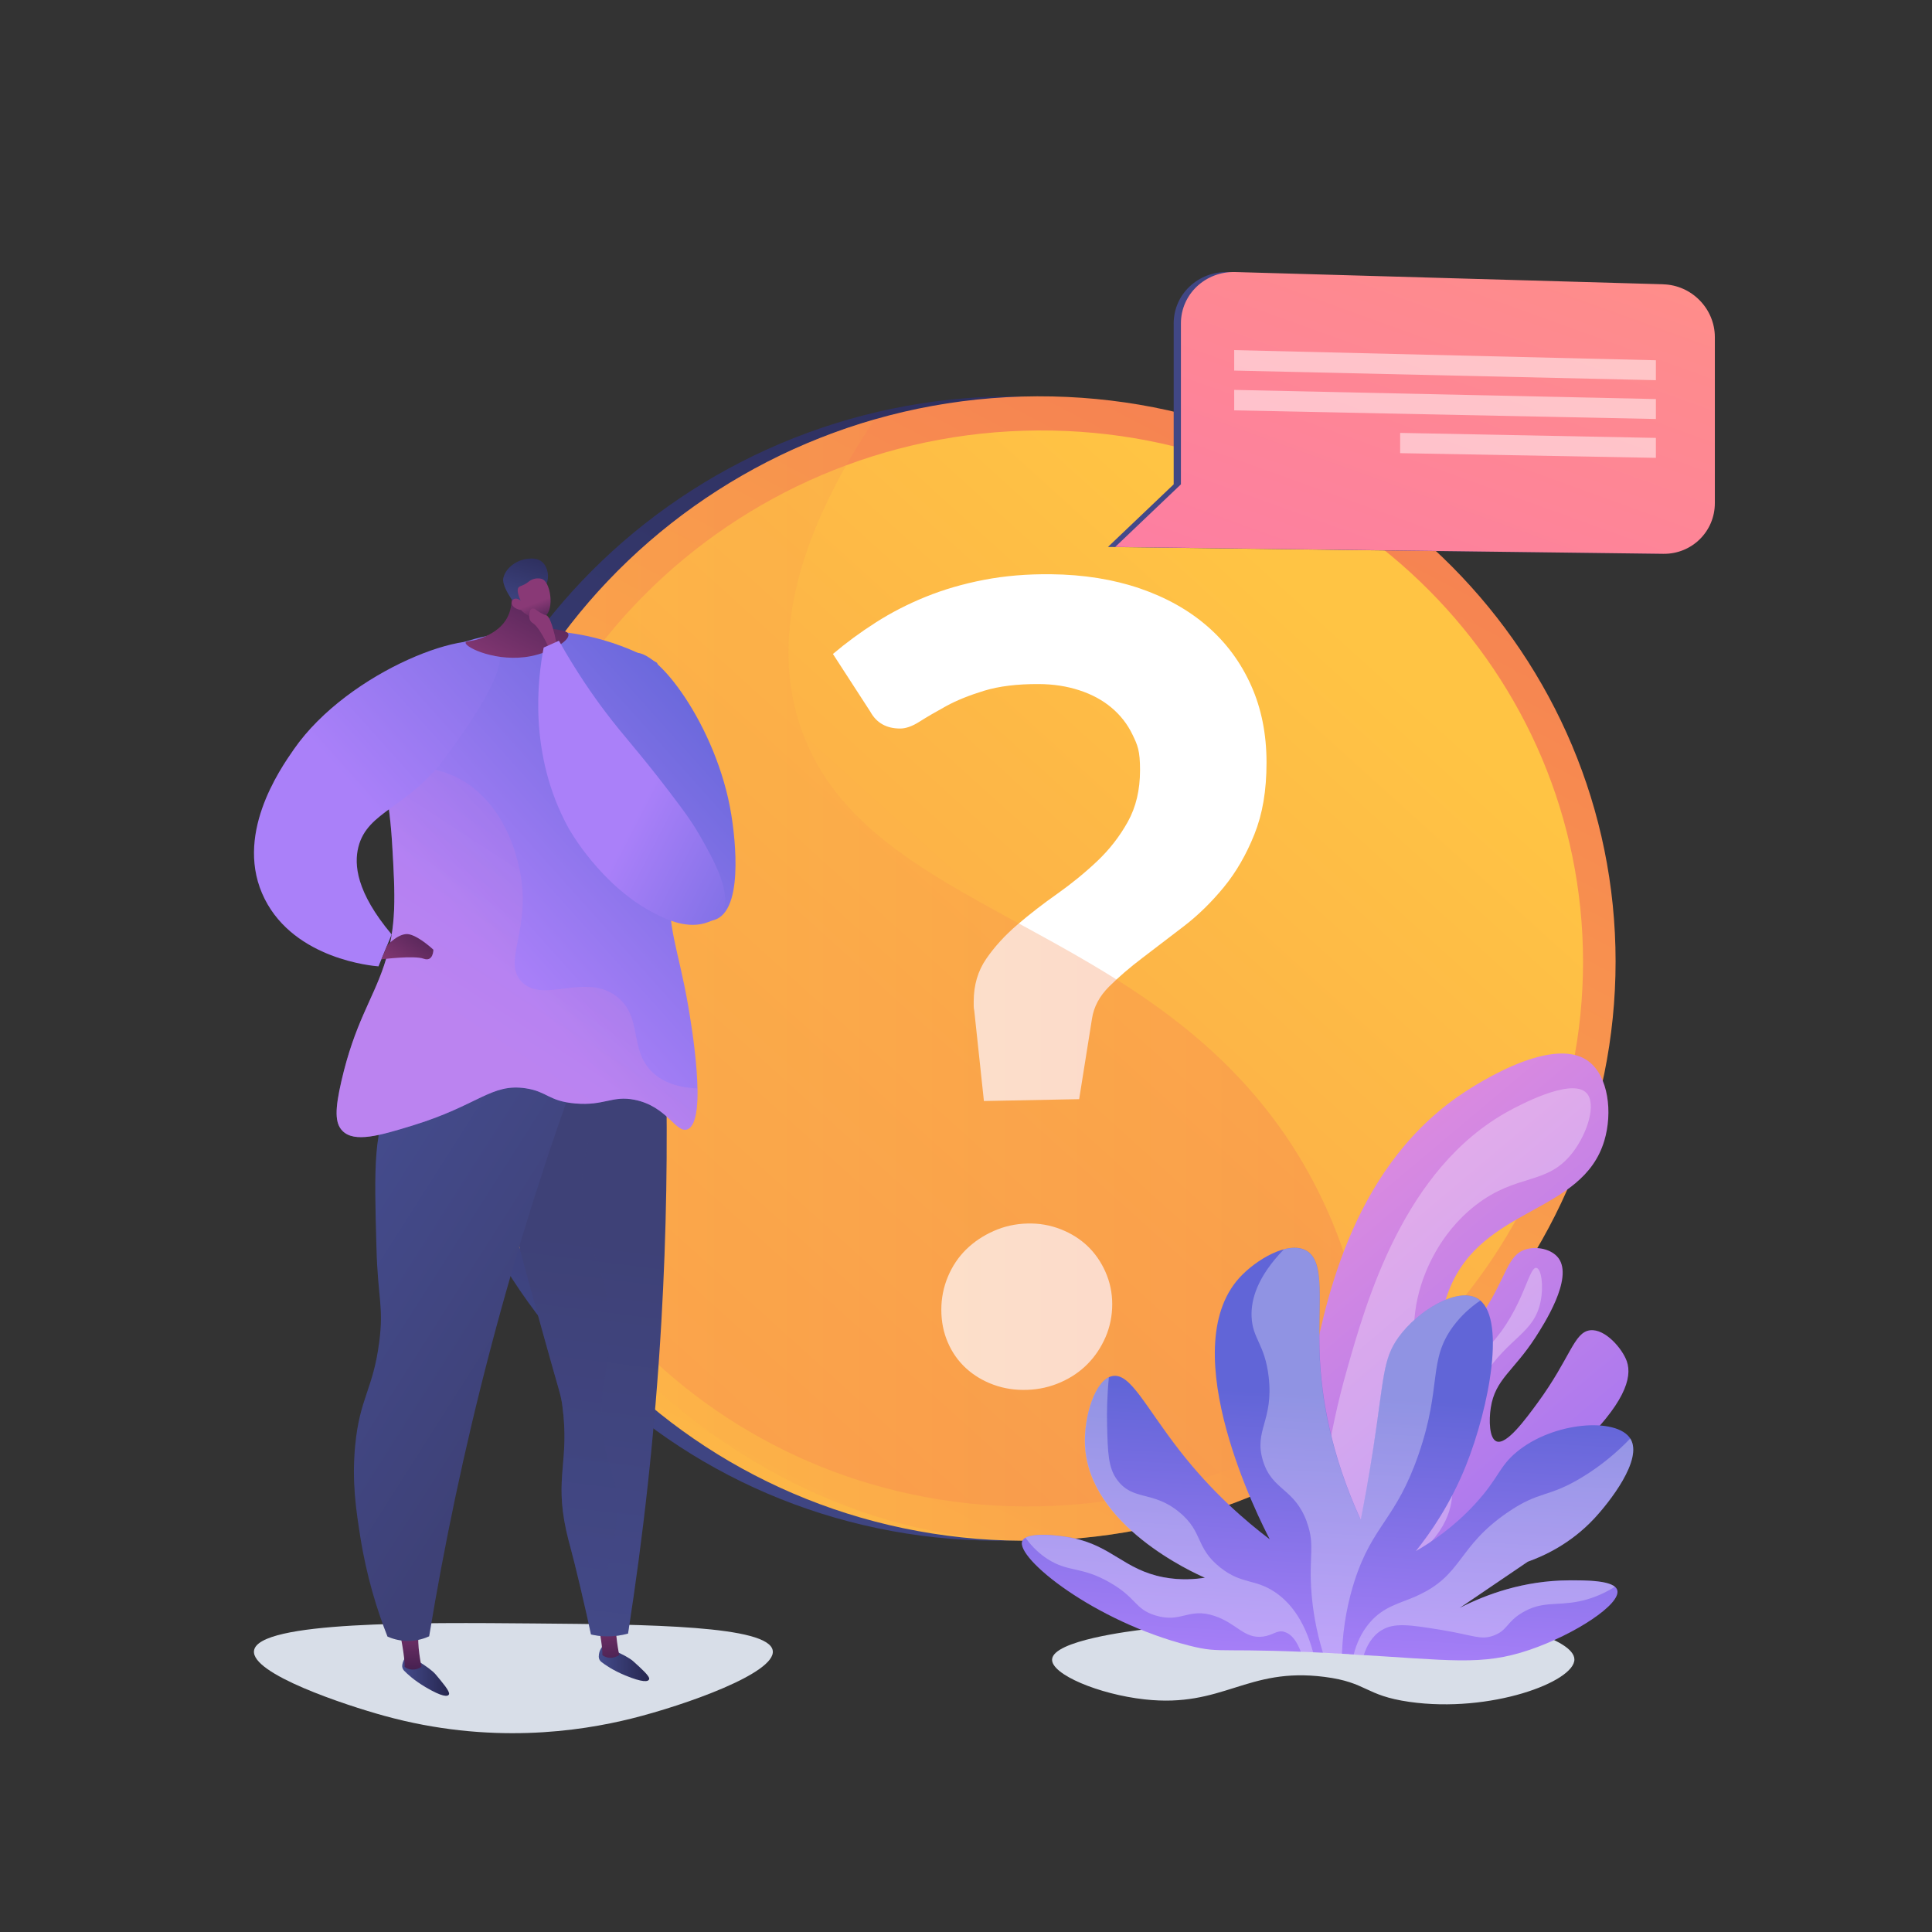
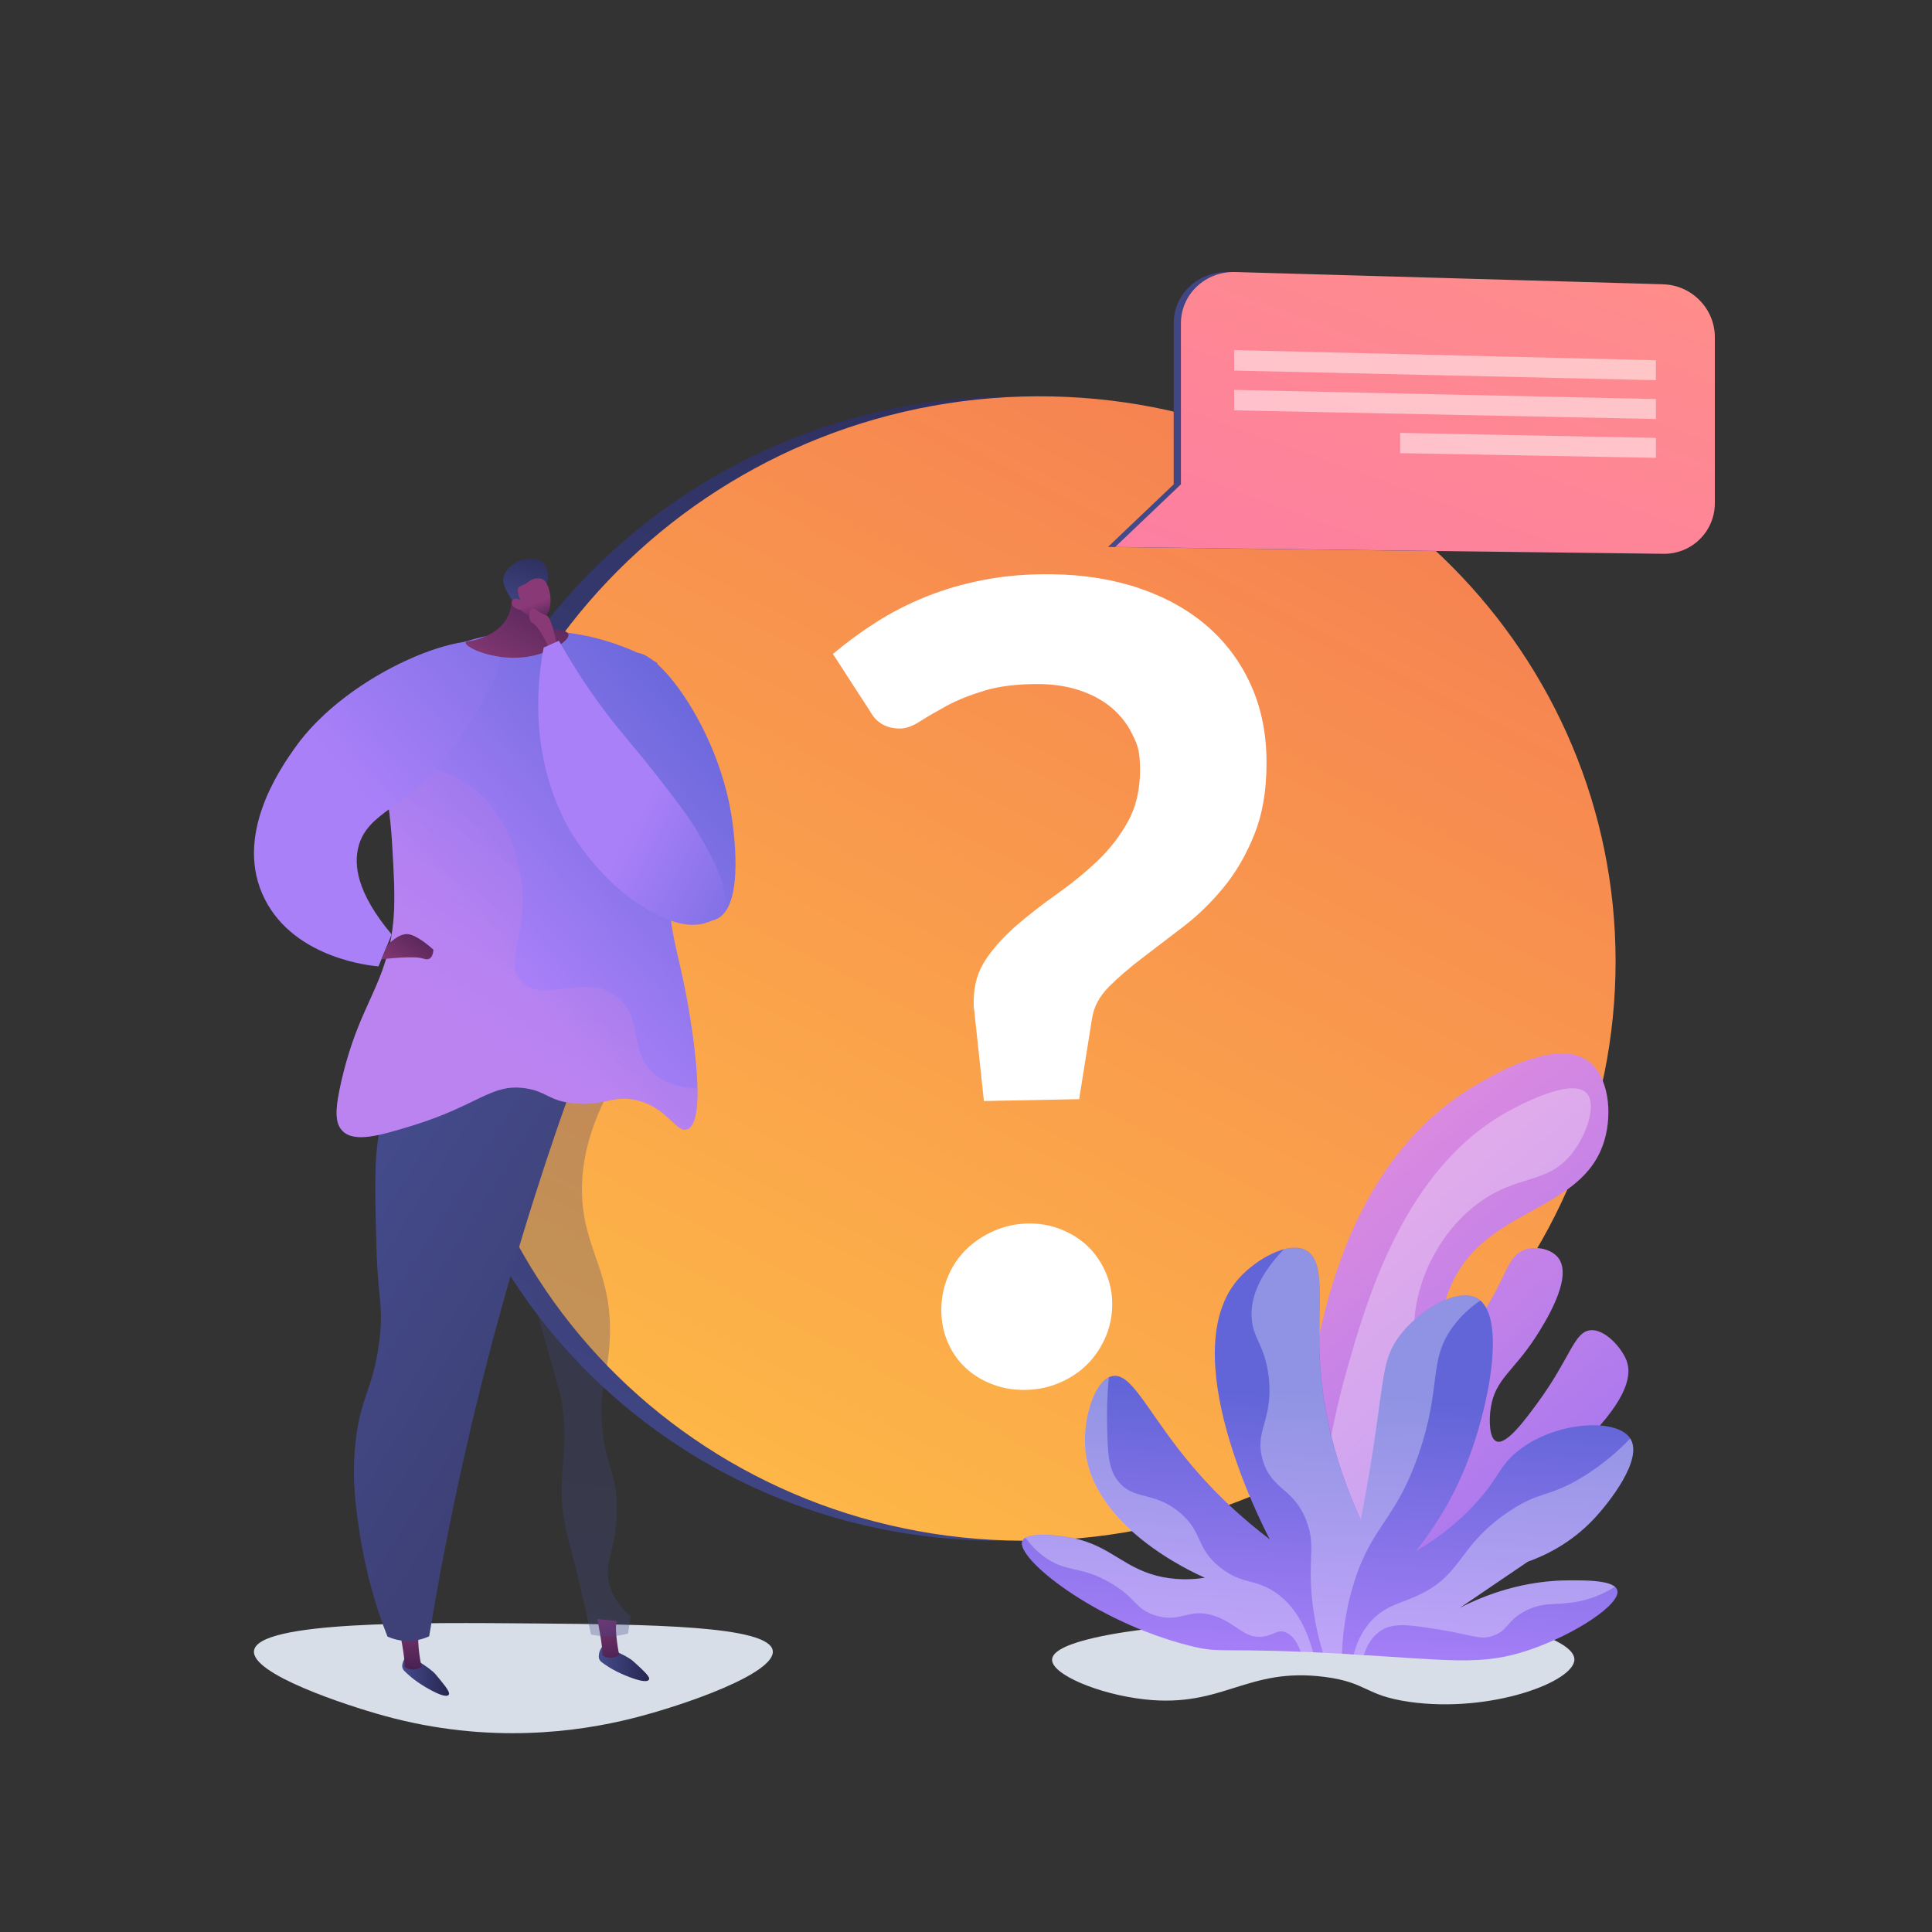
<svg xmlns="http://www.w3.org/2000/svg" viewBox="0 0 3710 3710">
  <rect x="0" y="0" width="3710" height="3710" fill="#333333" stroke="none" />
  <defs>
    <style>      .cls-1 {        fill: none;      }      .cls-2 {        fill: #d8dee8;      }      .cls-3 {        fill: url(#Dégradé_sans_nom_9);      }      .cls-4 {        fill: url(#Dégradé_sans_nom_6);      }      .cls-5 {        fill: url(#Dégradé_sans_nom_7);      }      .cls-6 {        fill: url(#Dégradé_sans_nom_5);      }      .cls-7 {        fill: url(#Dégradé_sans_nom_2);      }      .cls-8 {        fill: url(#Dégradé_sans_nom_3);      }      .cls-9 {        fill: url(#Dégradé_sans_nom_8);      }      .cls-10, .cls-11 {        fill: #fff;      }      .cls-12 {        fill: url(#Dégradé_sans_nom);      }      .cls-13 {        opacity: .5;      }      .cls-14 {        fill: url(#Dégradé_sans_nom_19);      }      .cls-15 {        fill: url(#Dégradé_sans_nom_18);      }      .cls-16 {        fill: url(#Dégradé_sans_nom_13);      }      .cls-17 {        fill: url(#Dégradé_sans_nom_10);      }      .cls-18 {        fill: url(#Dégradé_sans_nom_12);      }      .cls-19 {        fill: url(#Dégradé_sans_nom_15);      }      .cls-20 {        fill: url(#Dégradé_sans_nom_11);      }      .cls-21 {        fill: url(#Dégradé_sans_nom_16);      }      .cls-22 {        fill: url(#Dégradé_sans_nom_25);      }      .cls-23 {        fill: url(#Dégradé_sans_nom_23);      }      .cls-24 {        fill: url(#Dégradé_sans_nom_20);      }      .cls-25 {        fill: url(#Dégradé_sans_nom_24);      }      .cls-26 {        fill: url(#Dégradé_sans_nom_22);      }      .cls-27 {        fill: url(#Dégradé_sans_nom_21);      }      .cls-28 {        fill: url(#Dégradé_sans_nom_17);      }      .cls-28, .cls-29, .cls-30 {        opacity: .3;      }      .cls-28, .cls-29, .cls-30, .cls-11 {        isolation: isolate;      }      .cls-29 {        fill: url(#Dégradé_sans_nom_14);      }      .cls-30 {        fill: url(#Dégradé_sans_nom_4);      }      .cls-11 {        opacity: .3;      }    </style>
    <linearGradient id="Dégradé_sans_nom" data-name="Dégradé sans nom" x1="1144.4" y1="344.5" x2="2833.2" y2="3572.9" gradientTransform="translate(0 3710) scale(1 -1)" gradientUnits="userSpaceOnUse">
      <stop offset="0" stop-color="#444b8c" />
      <stop offset="1" stop-color="#26264f" />
    </linearGradient>
    <linearGradient id="Dégradé_sans_nom_2" data-name="Dégradé sans nom 2" x1="1194.3" y1="344.5" x2="2883.1" y2="3572.9" gradientTransform="translate(0 3710) scale(1 -1)" gradientUnits="userSpaceOnUse">
      <stop offset="0" stop-color="#ffc444" />
      <stop offset="1" stop-color="#f36f56" />
    </linearGradient>
    <linearGradient id="Dégradé_sans_nom_3" data-name="Dégradé sans nom 3" x1="2580.8" y1="2508" x2="-358.7" y2="-743.7" gradientTransform="translate(0 3710) scale(1 -1)" gradientUnits="userSpaceOnUse">
      <stop offset="0" stop-color="#ffc444" />
      <stop offset="1" stop-color="#f36f56" />
    </linearGradient>
    <linearGradient id="Dégradé_sans_nom_4" data-name="Dégradé sans nom 4" x1="863.1" y1="1827.9" x2="2639.4" y2="1827.9" gradientTransform="translate(0 3710) scale(1 -1)" gradientUnits="userSpaceOnUse">
      <stop offset="0" stop-color="#ffc444" />
      <stop offset="1" stop-color="#f36f56" />
    </linearGradient>
    <linearGradient id="Dégradé_sans_nom_5" data-name="Dégradé sans nom 5" x1="2127.7" y1="2917.1" x2="3279.1" y2="2917.1" gradientTransform="translate(0 3710) scale(1 -1)" gradientUnits="userSpaceOnUse">
      <stop offset="0" stop-color="#444b8c" />
      <stop offset="1" stop-color="#26264f" />
    </linearGradient>
    <linearGradient id="Dégradé_sans_nom_6" data-name="Dégradé sans nom 6" x1="2626.3" y1="3431.8" x2="1986.7" y2="1663.1" gradientTransform="translate(340.4 3710) scale(1 -1)" gradientUnits="userSpaceOnUse">
      <stop offset="0" stop-color="#ff9085" />
      <stop offset="1" stop-color="#fb6fbb" />
    </linearGradient>
    <linearGradient id="Dégradé_sans_nom_7" data-name="Dégradé sans nom 7" x1="2106.5" y1="1502.5" x2="1373.4" y2="630.8" gradientTransform="translate(4572.9 3710) rotate(-180)" gradientUnits="userSpaceOnUse">
      <stop offset="0" stop-color="#e38ddd" />
      <stop offset="1" stop-color="#9571f6" />
    </linearGradient>
    <linearGradient id="Dégradé_sans_nom_8" data-name="Dégradé sans nom 8" x1="2133.3" y1="553.7" x2="2075.2" y2="1081.6" gradientTransform="translate(4689.5 3651) rotate(177)" gradientUnits="userSpaceOnUse">
      <stop offset="0" stop-color="#aa80f9" />
      <stop offset="1" stop-color="#6165d7" />
    </linearGradient>
    <linearGradient id="Dégradé_sans_nom_9" data-name="Dégradé sans nom 9" x1="-2987.2" y1="515.3" x2="-2890.4" y2="515.3" gradientTransform="translate(4137 3710) scale(1 -1)" gradientUnits="userSpaceOnUse">
      <stop offset="0" stop-color="#444b8c" />
      <stop offset="1" stop-color="#26264f" />
    </linearGradient>
    <linearGradient id="Dégradé_sans_nom_10" data-name="Dégradé sans nom 10" x1="-2952" y1="471" x2="-2976.8" y2="630" gradientTransform="translate(4137 3710) scale(1 -1)" gradientUnits="userSpaceOnUse">
      <stop offset="0" stop-color="#311944" />
      <stop offset="1" stop-color="#893976" />
    </linearGradient>
    <linearGradient id="Dégradé_sans_nom_11" data-name="Dégradé sans nom 11" x1="-3364.8" y1="492.5" x2="-3274.6" y2="492.5" gradientTransform="translate(4137 3710) scale(1 -1)" gradientUnits="userSpaceOnUse">
      <stop offset="0" stop-color="#444b8c" />
      <stop offset="1" stop-color="#26264f" />
    </linearGradient>
    <linearGradient id="Dégradé_sans_nom_12" data-name="Dégradé sans nom 12" x1="-3347.3" y1="467.8" x2="-3350" y2="614.4" gradientTransform="translate(4137 3710) scale(1 -1)" gradientUnits="userSpaceOnUse">
      <stop offset="0" stop-color="#311944" />
      <stop offset="1" stop-color="#893976" />
    </linearGradient>
    <linearGradient id="Dégradé_sans_nom_13" data-name="Dégradé sans nom 13" x1="-3140.8" y1="396.4" x2="-3023.5" y2="1339.7" gradientTransform="translate(4137 3710) scale(1 -1)" gradientUnits="userSpaceOnUse">
      <stop offset="0" stop-color="#444b8c" />
      <stop offset="1" stop-color="#3e4177" />
    </linearGradient>
    <linearGradient id="Dégradé_sans_nom_14" data-name="Dégradé sans nom 14" x1="-3141.8" y1="396.6" x2="-3024.6" y2="1339.9" gradientTransform="translate(4137 3710) scale(1 -1)" gradientUnits="userSpaceOnUse">
      <stop offset="0" stop-color="#444b8c" />
      <stop offset="1" stop-color="#3e4177" />
    </linearGradient>
    <linearGradient id="Dégradé_sans_nom_15" data-name="Dégradé sans nom 15" x1="-3535.9" y1="1328.3" x2="-3096.2" y2="1048.5" gradientTransform="translate(4137 3710) scale(1 -1)" gradientUnits="userSpaceOnUse">
      <stop offset="0" stop-color="#444b8c" />
      <stop offset="1" stop-color="#3e4177" />
    </linearGradient>
    <linearGradient id="Dégradé_sans_nom_16" data-name="Dégradé sans nom 16" x1="-3201.1" y1="1883.5" x2="-2670.8" y2="2359.1" gradientTransform="translate(4137 3710) scale(1 -1)" gradientUnits="userSpaceOnUse">
      <stop offset="0" stop-color="#aa80f9" />
      <stop offset="1" stop-color="#6165d7" />
    </linearGradient>
    <linearGradient id="Dégradé_sans_nom_17" data-name="Dégradé sans nom 17" x1="-3233.1" y1="1727.4" x2="-2856.5" y2="2303" gradientTransform="translate(4137 3710) scale(1 -1)" gradientUnits="userSpaceOnUse">
      <stop offset="0" stop-color="#e38ddd" />
      <stop offset="1" stop-color="#9571f6" />
    </linearGradient>
    <linearGradient id="Dégradé_sans_nom_18" data-name="Dégradé sans nom 18" x1="-3197.9" y1="1879.9" x2="-2667.6" y2="2355.5" gradientTransform="translate(4137 3710) scale(1 -1)" gradientUnits="userSpaceOnUse">
      <stop offset="0" stop-color="#aa80f9" />
      <stop offset="1" stop-color="#6165d7" />
    </linearGradient>
    <linearGradient id="Dégradé_sans_nom_19" data-name="Dégradé sans nom 19" x1="-3410" y1="2142.9" x2="-2843.2" y2="2651.3" gradientTransform="translate(4137 3710) scale(1 -1)" gradientUnits="userSpaceOnUse">
      <stop offset="0" stop-color="#aa80f9" />
      <stop offset="1" stop-color="#6165d7" />
    </linearGradient>
    <linearGradient id="Dégradé_sans_nom_20" data-name="Dégradé sans nom 20" x1="-3039.4" y1="2681.6" x2="-3186" y2="2402.7" gradientTransform="translate(4137 3710) scale(1 -1)" gradientUnits="userSpaceOnUse">
      <stop offset="0" stop-color="#311944" />
      <stop offset="1" stop-color="#893976" />
    </linearGradient>
    <linearGradient id="Dégradé_sans_nom_21" data-name="Dégradé sans nom 21" x1="3318.9" y1="4003.9" x2="3263" y2="4145.8" gradientTransform="translate(5137.5 5374.8) rotate(170.6) scale(1 1.2) skewX(1.4)" gradientUnits="userSpaceOnUse">
      <stop offset="0" stop-color="#444b8c" />
      <stop offset="1" stop-color="#26264f" />
    </linearGradient>
    <linearGradient id="Dégradé_sans_nom_22" data-name="Dégradé sans nom 22" x1="-3092.6" y1="2495.4" x2="-3113.2" y2="2550.7" gradientTransform="translate(4137 3710) scale(1 -1)" gradientUnits="userSpaceOnUse">
      <stop offset="0" stop-color="#311944" />
      <stop offset="1" stop-color="#893976" />
    </linearGradient>
    <linearGradient id="Dégradé_sans_nom_23" data-name="Dégradé sans nom 23" x1="-3088.4" y1="2436.5" x2="-3091.1" y2="2468.5" gradientTransform="translate(4137 3710) scale(1 -1)" gradientUnits="userSpaceOnUse">
      <stop offset="0" stop-color="#311944" />
      <stop offset="1" stop-color="#893976" />
    </linearGradient>
    <linearGradient id="Dégradé_sans_nom_24" data-name="Dégradé sans nom 24" x1="1239.3" y1="2179.4" x2="1628.7" y2="1977.7" gradientTransform="translate(0 3710) scale(1 -1)" gradientUnits="userSpaceOnUse">
      <stop offset="0" stop-color="#aa80f9" />
      <stop offset="1" stop-color="#6165d7" />
    </linearGradient>
    <linearGradient id="Dégradé_sans_nom_25" data-name="Dégradé sans nom 25" x1="-3284" y1="1973.9" x2="-3383.9" y2="1839.3" gradientTransform="translate(4137 3710) scale(1 -1)" gradientUnits="userSpaceOnUse">
      <stop offset="0" stop-color="#311944" />
      <stop offset="1" stop-color="#893976" />
    </linearGradient>
  </defs>
  <g>
    <g id="Calque_1">
      <g id="Illustration">
        <g>
          <g>
            <path class="cls-12" d="M3052.6,1846.3c0,586.3-475.1,1083.3-1081.3,1111.1-629.6,28.8-1158-456.1-1158-1084S1341.7,747.7,1971.3,761.3c606.2,13.1,1081.3,498.6,1081.3,1085Z" />
            <path class="cls-7" d="M3102.4,1846.3c0,586.3-475.1,1083.3-1081.3,1111.1-629.6,28.8-1158-456.1-1158-1084S1391.5,747.7,2021.1,761.3c606.2,13.1,1081.3,498.6,1081.3,1085Z" />
-             <path class="cls-8" d="M3039.9,1847c0,552.4-448.2,1019.9-1018.8,1044.8-591.3,25.8-1086.7-430.2-1086.7-1019.4s495.3-1057.2,1086.7-1045.6c570.7,11.2,1018.8,467.8,1018.8,1020.2Z" />
            <path class="cls-10" d="M1599.5,1255.8c25.1-21.3,52.5-41.5,82.3-60.5,29.7-19,61.8-35.5,96.2-49.4,34.3-13.9,71.4-24.7,111.4-32.4,39.8-7.7,82.9-11.3,129-10.8,62.5.7,119.2,9.8,170.3,27.2,50.8,17.4,94.3,41.8,130.4,73.3,36,31.4,63.8,69.2,83.5,113.3,19.7,44.1,29.5,93.3,29.5,147.7s-7.7,98.9-23.2,137.7c-15.5,38.8-35,72.7-58.6,101.5-23.7,28.9-49.3,54-76.9,75.2-27.7,21.3-54,41.4-78.9,60.3-25,18.9-46.5,37.5-64.8,55.7-18.2,18.2-29.2,38.6-32.7,61.2l-24.7,154.9-182.9,3.6-18.5-173.2c-.7-3.5-1.1-6.5-1.1-9v-9.1c0-31.2,8-58.5,24-81.7,15.9-23.2,35.9-45.1,59.7-65.5,23.8-20.4,49.4-40.2,76.8-59.5,27.3-19.3,52.8-40.1,76.4-62.4,23.6-22.3,43.3-47.6,59-75.8,15.7-28.2,23.5-61.2,23.5-99.2s-4.8-48-14.4-68c-9.6-20.1-23-37.3-40.2-51.8-17.2-14.5-37.8-25.7-61.8-33.5-24.1-7.9-50.1-11.9-78.2-12-41.1-.2-76.1,4.1-104.7,12.8-28.7,8.8-53.1,18.6-73.1,29.6-20.1,11-37,20.9-50.9,29.7-13.9,8.9-26.3,13.3-37.3,13.3-26.4,0-45.5-10.8-57.3-32.3l-71.8-110.8ZM1807.6,2515c0-22,4.2-43.2,12.6-63.3,8.4-20.1,20-37.5,34.9-52.2,14.9-14.6,32.5-26.5,52.8-35.5,20.3-9.1,42-13.9,65.1-14.5,22.4-.6,43.6,3.1,63.8,11,20.1,7.9,37.3,18.7,51.7,32.4,14.3,13.7,25.8,30.3,34.4,49.7,8.6,19.5,12.9,40.1,12.9,61.9s-4.3,43.6-12.9,63.3c-8.6,19.7-20,36.8-34.4,51.4-14.4,14.6-31.6,26.4-51.7,35.2-20.2,8.9-41.4,13.7-63.8,14.5-23.1.9-44.8-2.4-65.1-9.8-20.3-7.4-37.9-18-52.8-31.6-14.9-13.7-26.6-30.1-34.9-49.4-8.4-19.3-12.6-40.3-12.6-63.1Z" />
-             <path class="cls-30" d="M1533.2,1383.6c-37.2-121.3-35.5-305.6,146-577.9-468.3,134.9-816.1,559.6-816.1,1067.6s528.5,1112.8,1158,1084c232.1-10.6,444.7-89.8,618.3-215.6-5.4-167.5-41.8-350.8-144.3-519.9-281.7-464.9-845.2-457.6-962-838.3Z" />
          </g>
          <g>
            <path class="cls-6" d="M3147.9,558.4l-789.4-36c-57.7-1.7-104.7,42.6-104.7,98.7v309l-126.2,120.2,126.2,1.6,101.9,1.3,824.5,10.3c54.7.7,98.9-42.9,98.9-97.3v-318.8c0-54.4-76.5-87.4-131.2-88.9Z" />
            <path class="cls-4" d="M3194.1,545.9l-821.7-23.5c-57.7-1.7-104.7,42.6-104.7,98.7v309l-126.2,120.2,126.2,1.6,101.9,1.3,824.5,10.3c54.7.7,98.9-42.9,98.9-97.3v-318.8c0-54.4-44.2-99.8-98.9-101.4Z" />
            <g class="cls-13">
              <polygon class="cls-10" points="2370 711.6 3179.8 730.1 3179.8 691.8 2370 672.3 2370 711.6" />
              <polygon class="cls-10" points="2370 788 3179.8 804.6 3179.8 766.3 2370 748.7 2370 788" />
              <polygon class="cls-10" points="2688.7 870.2 3179.8 879.2 3179.8 840.9 2688.7 831.3 2688.7 870.2" />
            </g>
          </g>
          <g>
            <path class="cls-2" d="M2197.8,3128.9c142.4-17.3,171.8,16.2,316.7,9.6,142.5-6.5,152.3-40.6,268.8-33.6,104.7,6.3,239.5,42.4,240,81.6.5,43.1-161.5,103.7-316.7,81.6-86.4-12.3-80.4-37.4-163.2-48-149.9-19.2-194,60-345.5,43.2-87.7-9.7-179.2-48-177.6-76.8,2.1-36.3,152.2-54.5,177.6-57.6Z" />
            <g>
              <path class="cls-5" d="M2522.7,3141.3c-44.2-218.3-25.2-393.8-5.1-499.7,24.3-128.5,73.8-389.8,281.5-535.5,16.4-11.5,178.9-123.2,251.8-67.7,37.6,28.6,46.2,97.8,29.8,152.3-42.5,140.9-234.1,125.3-297.7,285.6-21.2,53.4-25.1,118.6-10.3,124.7,18.2,7.6,70.1-72.1,75-79.7,46.3-71,46.7-111.2,82-122.1,21.7-6.7,50.2-.4,63,16.7,29.1,39-28.4,127.7-44.4,152.6-42,64.9-77.1,79.7-85.6,134.9-3.7,23.8-3,59,11.1,64.5,19.1,7.4,55.5-42.3,78.9-74.2,62.9-85.8,69.5-135.6,100.8-139.2,29.1-3.3,62,35.6,70.4,59.4,23,64.8-69.5,202.7-601.2,527.5Z" />
              <path class="cls-11" d="M2529.3,3103.9c-6.6-202.9,26.2-363.7,56-469.2,38.2-135.7,110.2-390.8,311.9-501.2,14.3-7.8,119.8-65.6,149.3-34.7,19.6,20.6,2.2,77.2-26.7,114.6-49.3,63.9-106.1,38.6-186.6,101.3-72.2,56.3-97.6,132.1-104,152-23.6,73.6-11.3,136.7-8,160,12.6,88.3-13.2,233-191.9,477.2Z" />
-               <path class="cls-11" d="M2601.3,3053.2c113.1-101.3,139.3-184.3,141.3-242.6,1.6-45.4-10.7-99.3,24-149.3,22.2-32,38.9-26.9,77.3-61.3,80.2-72,90.1-169,106.6-165.3,9.2,2.1,14,33.9,8,64-12.3,62-60.8,68.5-109.3,144-33.1,51.5-44.6,101.6-50.7,128-14.8,64.3-4.7,86.9-13.3,122.6-11.1,46.3-51.5,106.2-184,160Z" />
+               <path class="cls-11" d="M2601.3,3053.2Z" />
            </g>
            <g>
              <path class="cls-9" d="M2590.7,3176.6c196.1,11.2,254.4,23,346.8-8.5,86.8-29.6,175.9-87.9,168.1-114.6-5.6-19.2-60.1-18.9-92.7-18.8-87.4.4-159.5,27.2-210,53,43.6-29.6,87.2-59.2,130.8-88.8,30.5-10.9,82-34,127.6-82.9,28.6-30.6,94.2-113.4,69.6-153.2-25.8-41.6-148.3-33.2-218.9,25.8-33.9,28.3-33.9,49.9-79.3,99.3-41.3,44.9-83.9,73.4-113.8,90.6,28-35.1,66.2-89.8,95.9-163.6,45.1-112.2,79.1-289.6,21.8-321.8-38-21.4-113.4,22.7-151.1,74.9-30.6,42.4-27.6,77.9-48.6,214-9.1,59.2-18.1,106.8-23.9,136.4-58.3-127.9-75.3-235.6-78.7-314.7-4.4-101.7,12.4-181.3-26.4-202.5-34.7-18.9-96.5,18-127.9,52.5-127,139.9,40.6,468.4,58.3,502.2-46.6-35.3-110.9-90.5-173.1-170.4-66.5-85.4-94.6-148.9-128.4-143.2-33.6,5.7-55.8,77.3-53.3,132.7,7,154.5,208.8,245.2,230.4,254.6-17,2.7-45.8,5.6-79.7-.9-75.2-14.4-98.7-60-175-75.5-29.2-5.9-88.9-12.1-96.2,6-13.2,32.4,137.6,154.3,320.5,200.8,67.1,17,51,1.7,307.4,16.4Z" />
              <path class="cls-11" d="M2720.1,3064.8c89.3-39.7,77.2-93.7,174.8-160.5,62.6-42.8,77.1-27.2,144.1-68.1,36.9-22.5,67-48.3,91.5-73.8.1.2.3.3.4.5,24.7,39.8-41,122.6-69.6,153.2-45.6,48.9-97.2,72-127.6,82.9-43.6,29.6-87.2,59.2-130.8,88.8,50.6-25.9,122.6-52.6,210-53,28.4-.1,73.5-.3,88.3,12.3-26.2,16.3-49.9,24.1-69.1,28-43.8,8.9-71.3-1.1-109.2,21.8-30.4,18.3-27.9,33.9-54.6,43.8-25.2,9.3-38.1-.5-100.2-10.7-60.5-9.9-91.2-14.6-115.6.8-18.5,11.6-28.3,30.7-33.7,47.6-6.3-.4-12.7-.8-19.3-1.2,4.9-19.3,13.8-41.5,30.8-61.3,27-31.4,56.4-36.2,89.9-51Z" />
              <path class="cls-11" d="M2465.7,3133.4c-14.1-3.4-20.9,6.7-40.4,9.3-36.4,4.7-50.1-25.3-92.9-39.6-50.7-16.9-63.5,14.5-114-1.1-39.9-12.4-34.8-33-87-63-55.5-32-79-18.9-119.9-45.3-13.1-8.5-28.1-21.1-42.3-40.8,17.9-9.7,64.9-4.5,89.7.5,76.3,15.5,99.8,61.1,175,75.5,33.9,6.5,62.7,3.6,79.7.9-21.5-9.4-223.3-100.1-230.4-254.6-2.3-51.4,16.6-116.7,46.2-130.4-3.5,35.7-4,66.2-3.5,90.2,1.3,55.8,2.3,84.2,19.9,107.5,30.6,40.4,68,19.3,118.9,61.4,46.4,38.2,30.2,67.9,78.6,106.2,41.7,33,66.5,21,105.8,47.8,24.6,16.8,54.6,48.6,72.5,115.3-8.2-.4-16-.7-23.5-1-7.1-18.9-17.4-35-32.6-38.6Z" />
              <path class="cls-11" d="M2509.7,2922.9c-24.4-66.6-66.9-59.7-84.6-118.3-17.6-58.3,20.9-76.4,11.1-160.8-7.4-63.2-31.2-72.5-32.8-115.7-1.2-31.9,10.1-75.3,62-129,15.7-4.1,30.6-4.1,42.3,2.2,38.9,21.2,22.1,100.8,26.4,202.5,3.4,79.1,20.3,186.8,78.7,314.7,5.8-29.6,14.8-77.2,23.9-136.4,21-136.1,18-171.7,48.6-214,37.7-52.2,113.1-96.3,151.1-74.9,2.2,1.2,4.2,2.7,6.1,4.3-19,12.9-36.5,28.8-51.2,48.4-50.1,66.8-21.6,114.7-67.1,246.5-43.7,126.8-88.1,134.6-123.3,244.1-11.2,35-21.8,81.3-24,139.4-12.8-.7-24.9-1.3-36.4-1.9-13.2-43.1-19.4-81.7-22-114.5-5.8-72.1,7.5-91.6-9-136.6Z" />
            </g>
          </g>
          <g>
            <path class="cls-2" d="M1025,3117.5c221.5,1.9,451.8,4,458.9,52.2,6.4,43.1-168.8,104.9-271.2,130.4-100.4,25-272.5,50.5-474.6-5.2-74.2-20.4-256.7-80.6-250.3-125.2,8.1-56.8,318.2-54.1,537.2-52.2Z" />
            <g>
              <path class="cls-3" d="M1157.6,3161s-7.8,7.3-7.8,20.3c0,3.9,1.8,7.6,4.9,10,6.9,5.4,22,16.1,45.7,25.9,33.5,13.9,44.8,12.7,46.2,7.1,1.4-5.6-15.8-20.8-30.5-34.1-14.7-13.3-58.4-29.3-58.4-29.3Z" />
              <path class="cls-17" d="M1147,3109s10.6,50.7,9.7,69.2c0,0,13.4,11.9,32.4,0,0,0-9.7-46.3-4.9-65.5l-37.2-3.7Z" />
              <path class="cls-20" d="M783,3178.4s-8.8,6.2-10.6,19c-.5,3.8.7,7.7,3.4,10.6,6.1,6.3,19.6,19,41.7,32,31.2,18.4,42.6,18.8,44.7,13.5,2.2-5.3-12.8-22.8-25.5-38-12.8-15.2-53.7-37.1-53.7-37.1Z" />
              <path class="cls-18" d="M767.3,3131.6s10.6,50.7,9.7,69.2c0,0,13.4,11.9,32.4,0,0,0-9.7-46.3-4.9-65.5l-37.2-3.7Z" />
-               <path class="cls-16" d="M1278.9,2049.7c3.2,152.2,1.1,315.5-8.9,488.5-12.5,216.1-35.4,416.3-64,598.7-10.2,2.8-24.2,5.5-40.9,5.3-11.8-.1-22-1.7-30.2-3.6-4.6-21.5-11.8-54.3-21.3-94.2-17.1-72.2-21.3-81.8-26.6-106.6-22.2-102.9,7-131.9-7.1-238-3.1-23.3-4.4-21.2-35.5-133.2-38.8-139.7-58.4-209.5-67.5-262.9-24.4-143.4-36.6-215.2,3.6-259.4,52.4-57.8,174.4-48.8,298.4,5.3Z" />
              <path class="cls-29" d="M1172.3,3049.8c-16.7-47.3,12.6-71.3,12.4-152.8-.1-70.3-21.9-79.1-28.4-158.1-6-72.5,10.1-93.1,14.2-159.9,7.8-125.9-41.9-168.2-51.5-264.7-6.6-66.5,5.4-163.1,94-289.2-99.5-30.6-189.5-28.2-232.5,19.2-40.1,44.2-27.9,115.9-3.6,259.4,9.1,53.4,28.7,123.2,67.5,262.9,31.1,112,32.4,110,35.5,133.2,14.1,106.1-15.1,135.2,7.1,238,5.4,24.8,9.5,34.4,26.6,106.6,9.5,39.9,16.7,72.6,21.3,94.2,8.2,1.9,18.4,3.4,30.2,3.6,16.7.2,30.7-2.5,40.9-5.3,1.7-11.1,3.5-22.3,5.2-33.6-16.8-14-31.2-31.4-38.9-53.4Z" />
              <path class="cls-19" d="M1115.4,2039c-61.1,165.9-120.7,350.2-173.7,551.9-51.5,196.1-89.5,381-117.6,551.3-7.9,3.6-23,9.3-42.6,8.9-16.7-.4-29.7-5-37.4-8.4-19.7-49.9-40.2-114.9-52.4-192.6-7.8-49.8-16.3-104.2-9.7-173.9,8.8-92.7,34.3-107.3,46.2-199,8.9-68.5-2.6-82-5.3-181.2-4.3-153.8-6.5-233.1,32-287.8,82.6-117.5,321.1-76.5,360.6-69.3Z" />
              <path class="cls-21" d="M698.6,1353.3c26.5-27.7,116.9-115.4,265.4-137.4,151.1-22.4,264.7,37.8,297.6,56.8,63.6,141.5,62.6,243.7,49.3,311.5-8.1,41.5-18.4,57.5-23.1,108.4-8.1,87.9,14.5,127.1,33.9,240,5.6,32.8,38,221.2-1.9,236.1-21.6,8-38.8-44.4-101.3-56.8-43.1-8.6-57.7,11.9-113.7,7.1-51.3-4.4-53.5-22.7-95-29.1-66.5-10.2-90.6,32.5-217.5,71.4-62.9,19.3-111.6,33.6-134.6,10.4-15-15.1-14.6-41.6-2-96.2,25.5-110.4,59.2-154.4,81.6-221.1,25.1-74.4,21.6-133.7,15.7-234.5-6-103.1-28.2-193-54.5-266.5Z" />
              <path class="cls-28" d="M1339.3,2090c-45.3-1.8-71.2-16-87-31.4-44.7-43.5-18-104.9-66.6-143.9-60.4-48.5-142.2,13.6-183.9-29.3-38.8-40,22-104.2-5.3-221.2-5.2-22.4-23.1-98.7-85.3-149.2-74.5-60.5-143.8-28.1-183.9-77.3-1.5-1.9-3-3.8-4.4-5.9,14.9,56.1,26.1,119.1,30.2,188,5.9,100.8,9.4,160.1-15.7,234.5-22.5,66.6-56.1,110.7-81.6,221.1-12.6,54.6-13,81.1,2,96.2,23.1,23.2,71.8,8.9,134.6-10.4,126.9-38.9,151-81.5,217.5-71.4,41.5,6.4,43.7,24.8,95,29.1,56,4.7,70.6-15.7,113.7-7.1,62.5,12.4,79.6,64.9,101.3,56.8,15.8-5.9,20.2-38.9,19.5-78.7Z" />
              <path class="cls-15" d="M1197.2,1289.4c4.2-17.7,8.2-31,18.6-34.8,42.4-15.4,161.1,139.3,188.5,309.8,2.9,17.9,28.1,175.1-28.3,200.5-44.7,20.1-120.9-52.7-159.2-106-82.2-114.3-48.6-247.4-19.5-369.5Z" />
              <path class="cls-14" d="M726.9,1855.7c-10.8-.8-160.1-13.5-218.5-129.2-60.6-120.1,28.6-248.5,56-287.8,105-151,349.1-242,390-195.9,29.5,33.3-58.1,155.8-98.3,210.5-72.7,98.9-150.3,103.5-167.9,173.2-8.4,33.4-4.4,86.6,63.9,167.9-8.4,20.4-16.9,40.9-25.3,61.3Z" />
              <g>
                <path class="cls-24" d="M976.8,1119.2c4.7,13,10.9,41.6-3,67.3-12.2,22.6-34.9,32.5-44,36.6-21.9,9.8-35.1,6.9-35.7,11-1.3,9.2,61.2,38.8,125.8,25.8,38-7.6,74-29.4,71.6-41.6-2.7-13.7-51.5-4.2-68.3-30.7-10.7-17-3.7-41.2,5.1-60.6-12.5-10.6-39,2.8-51.6-7.7Z" />
                <g>
                  <path class="cls-27" d="M1049.5,1120.5c5.5-12,2.9-30.4-7.3-40.4-8.8-8.6-20.2-7.8-27.1-7.3-19.9,1.4-43.1,15.2-48.5,36.7-3.2,12.8,11.8,35,14.3,39,2.8,4.6,6.6,5.6,10.5,8.7,5.4,4.3,13.8,11.1,27.7,22.7.2-4.3.8-9.6,2-15.5.5-2.3,2.5-11.2,6.5-19,7.9-15.7,16.8-13.4,22-24.8Z" />
                  <path class="cls-26" d="M1000.6,1171.4s16.6,20.6,41.9,13.7c22.5-6.2,16.6-63.3.1-72.4-5.5-3-15.5-2.8-23.1,1.3-4.4,2.4-5.7,4.8-13,8.6-6.8,3.4-8.9,3-10.7,5.4-2.3,3-3.2,9.5,3.9,25.2-5.2-4-10.7-4.8-14.1-2.1-.5.4-1.9,1.9-2.5,3.9-2.2,7.1,4.6,14.3,17.6,16.6Z" />
                </g>
              </g>
              <path class="cls-23" d="M1023.4,1196.6c-8.8-4.6-7.8-15.5-5.7-23.4,1.2-4.4,6.5-6.1,10.1-3.3,5.6,4.3,13.8,9.7,20.9,11.5,12.4,3,22.9,70.7,22.9,70.7l-10.5,7.2s-10.5-24.9-21.9-43.5c-5.5-9-11.2-16.5-15.9-19Z" />
              <path class="cls-25" d="M1044,1243.5l29.3-13.1c33.9,60.4,66,105.9,88.7,136,37.5,49.7,61.3,72.9,122.8,153.3,34.9,45.6,48,65.3,60.7,87.7,23.8,41.9,65,114.4,38.2,148.3-6.5,8.3-14.9,11.5-23.3,14.8-38.7,15.1-79.6-4.6-100.1-14.8-107-53.2-168.6-165.6-168.6-165.6-78.2-142.5-58.6-289.4-47.7-346.6Z" />
              <path class="cls-1" d="M722.9,1431.7c-5-19.1-10.5-37.4-16.3-54.8,1.1,24.4,7.6,42,16.3,54.8Z" />
              <path class="cls-22" d="M743.4,1815.7s23.5-26.6,43.5-21.3c20,5.3,45.3,29.3,45.3,29.3,0,0,0,24-18.7,17.3-18.7-6.7-81,1.2-81,1.2l10.9-26.5Z" />
            </g>
          </g>
        </g>
      </g>
    </g>
  </g>
</svg>